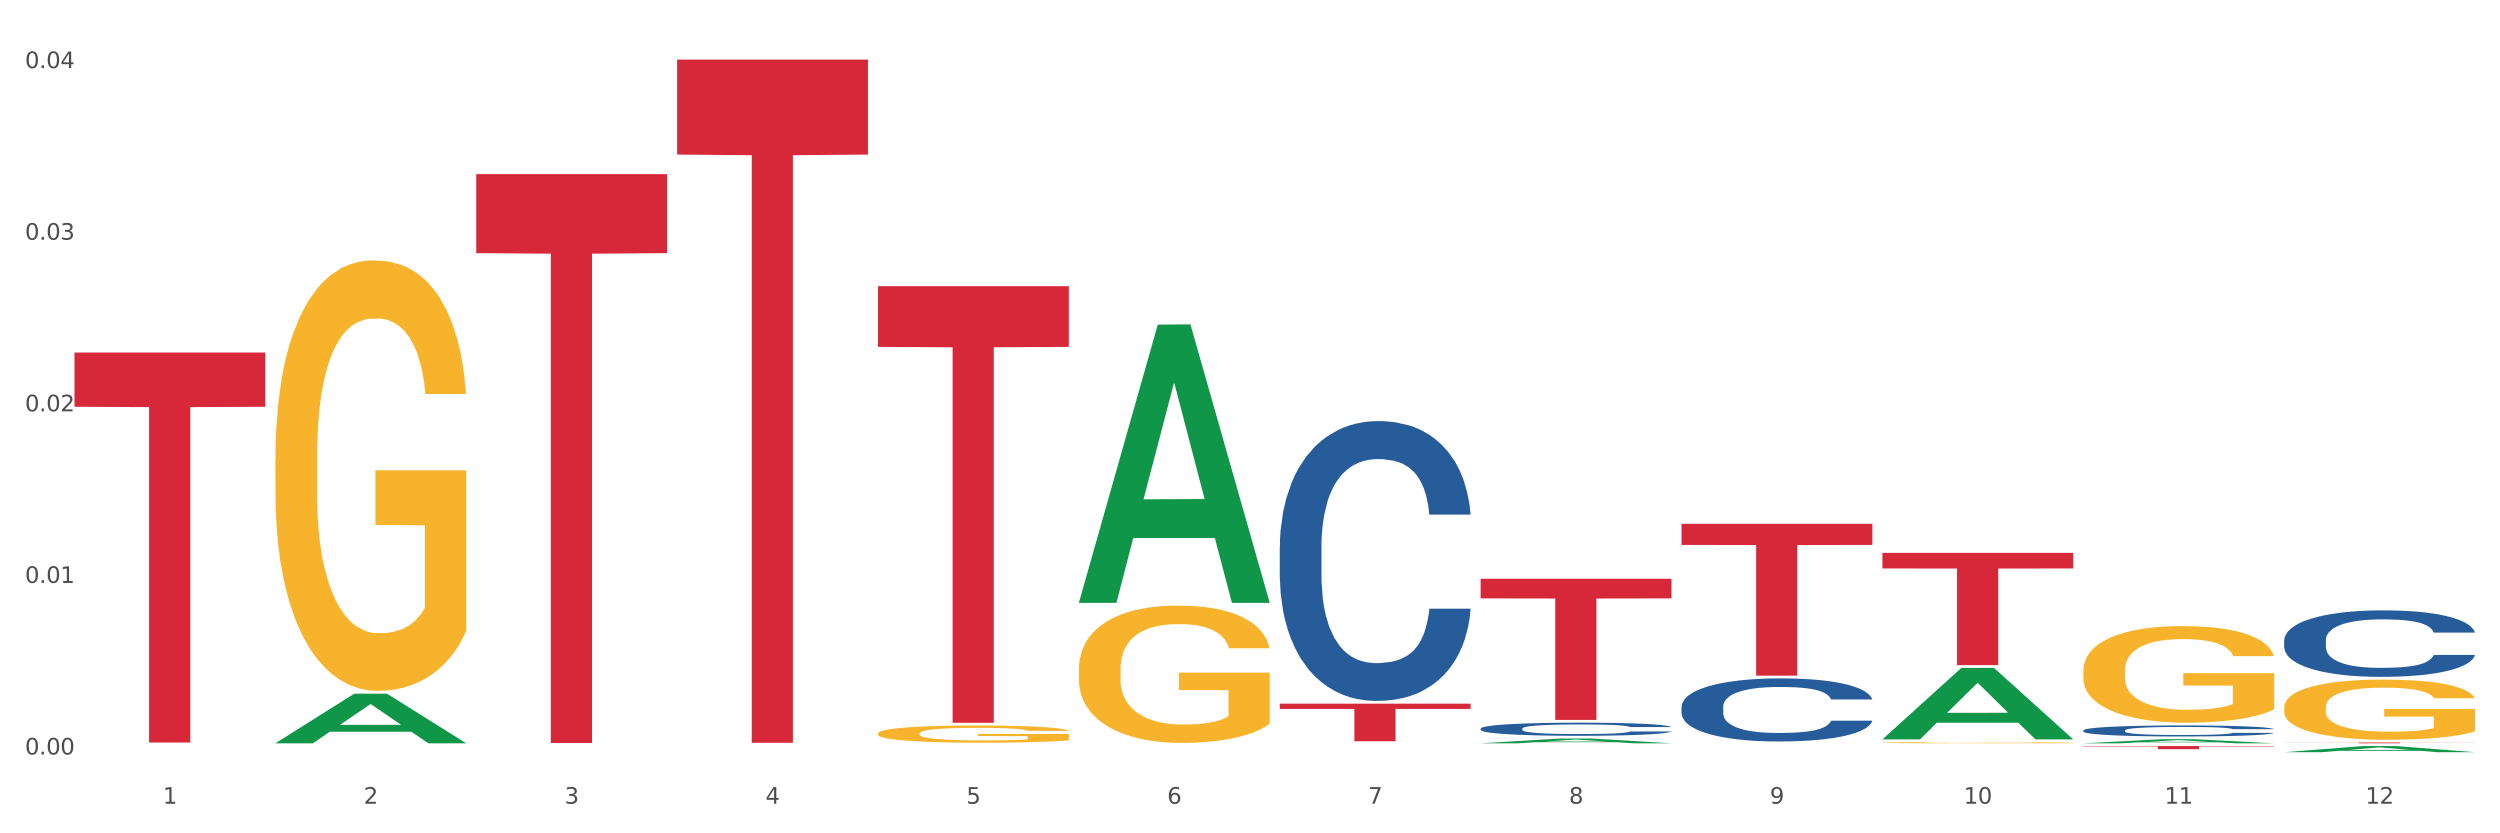
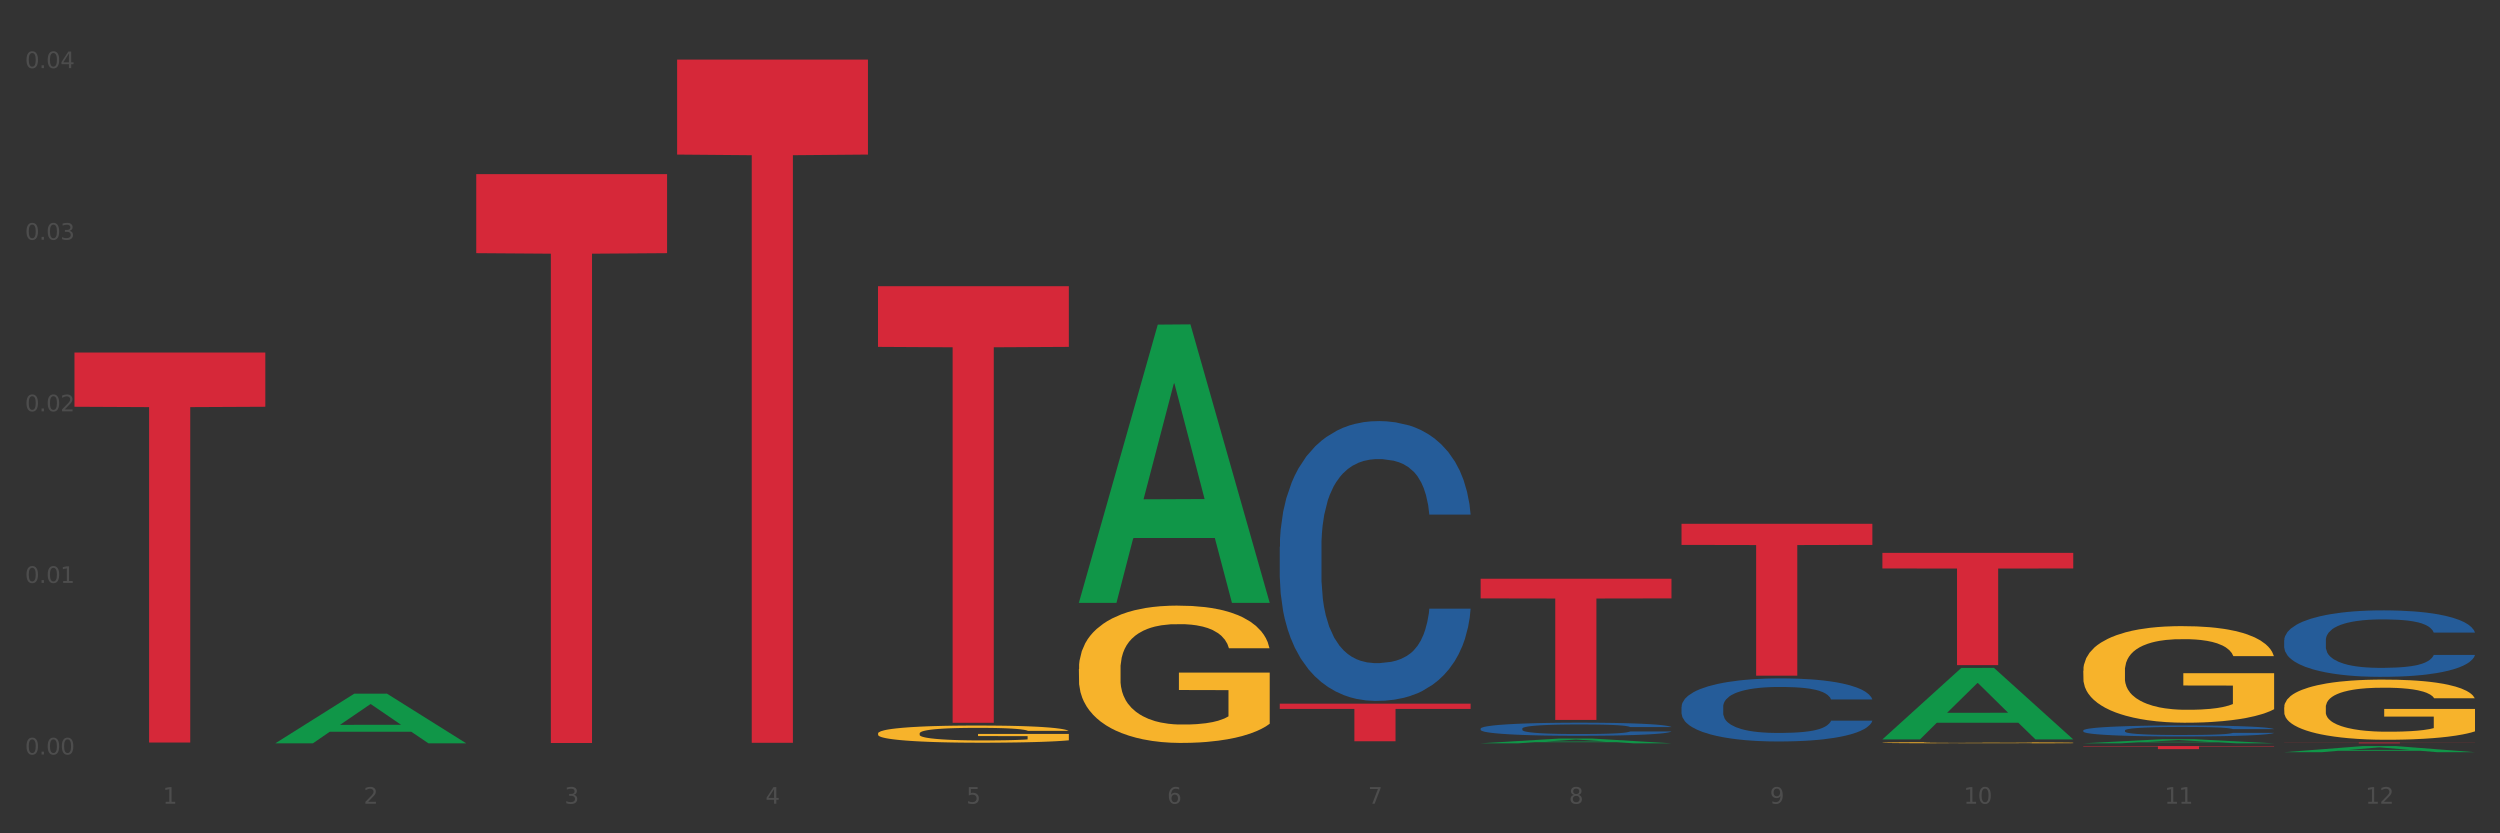
<svg xmlns="http://www.w3.org/2000/svg" xmlns:xlink="http://www.w3.org/1999/xlink" width="1080pt" height="360pt" viewBox="0 0 1080 360" version="1.1">
  <rect x="0" y="0" width="1080" height="360" fill="#333333" stroke="none" />
  <defs>
    <style type="text/css">*{stroke-linejoin: round; stroke-linecap: butt}</style>
  </defs>
  <g id="figure_1">
    <g id="patch_1">
-       <path d="M 0 360  L 1080 360  L 1080 0  L 0 0  z " style="fill: #ffffff; stroke: #ffffff; stroke-linejoin: miter" />
-     </g>
+       </g>
    <g id="axes_1">
      <g id="matplotlib.axis_1">
        <g id="xtick_1">
          <g id="text_1">
            <g style="fill: #4d4d4d" transform="translate(70.342 347.204) scale(0.096 -0.096)">
              <defs>
                <path id="DejaVuSans-31" d="M 794 531  L 1825 531  L 1825 4091  L 703 3866  L 703 4441  L 1819 4666  L 2450 4666  L 2450 531  L 3481 531  L 3481 0  L 794 0  L 794 531  z " transform="scale(0.016)" />
              </defs>
              <use xlink:href="#DejaVuSans-31" />
            </g>
          </g>
        </g>
        <g id="xtick_2">
          <g id="text_2">
            <g style="fill: #4d4d4d" transform="translate(157.122 347.204) scale(0.096 -0.096)">
              <defs>
                <path id="DejaVuSans-32" d="M 1228 531  L 3431 531  L 3431 0  L 469 0  L 469 531  Q 828 903 1448 1529  Q 2069 2156 2228 2338  Q 2531 2678 2651 2914  Q 2772 3150 2772 3378  Q 2772 3750 2511 3984  Q 2250 4219 1831 4219  Q 1534 4219 1204 4116  Q 875 4013 500 3803  L 500 4441  Q 881 4594 1212 4672  Q 1544 4750 1819 4750  Q 2544 4750 2975 4387  Q 3406 4025 3406 3419  Q 3406 3131 3298 2873  Q 3191 2616 2906 2266  Q 2828 2175 2409 1742  Q 1991 1309 1228 531  z " transform="scale(0.016)" />
              </defs>
              <use xlink:href="#DejaVuSans-32" />
            </g>
          </g>
        </g>
        <g id="xtick_3">
          <g id="text_3">
            <g style="fill: #4d4d4d" transform="translate(243.902 347.204) scale(0.096 -0.096)">
              <defs>
                <path id="DejaVuSans-33" d="M 2597 2516  Q 3050 2419 3304 2112  Q 3559 1806 3559 1356  Q 3559 666 3084 287  Q 2609 -91 1734 -91  Q 1441 -91 1130 -33  Q 819 25 488 141  L 488 750  Q 750 597 1062 519  Q 1375 441 1716 441  Q 2309 441 2620 675  Q 2931 909 2931 1356  Q 2931 1769 2642 2001  Q 2353 2234 1838 2234  L 1294 2234  L 1294 2753  L 1863 2753  Q 2328 2753 2575 2939  Q 2822 3125 2822 3475  Q 2822 3834 2567 4026  Q 2313 4219 1838 4219  Q 1578 4219 1281 4162  Q 984 4106 628 3988  L 628 4550  Q 988 4650 1302 4700  Q 1616 4750 1894 4750  Q 2613 4750 3031 4423  Q 3450 4097 3450 3541  Q 3450 3153 3228 2886  Q 3006 2619 2597 2516  z " transform="scale(0.016)" />
              </defs>
              <use xlink:href="#DejaVuSans-33" />
            </g>
          </g>
        </g>
        <g id="xtick_4">
          <g id="text_4">
            <g style="fill: #4d4d4d" transform="translate(330.683 347.204) scale(0.096 -0.096)">
              <defs>
                <path id="DejaVuSans-34" d="M 2419 4116  L 825 1625  L 2419 1625  L 2419 4116  z M 2253 4666  L 3047 4666  L 3047 1625  L 3713 1625  L 3713 1100  L 3047 1100  L 3047 0  L 2419 0  L 2419 1100  L 313 1100  L 313 1709  L 2253 4666  z " transform="scale(0.016)" />
              </defs>
              <use xlink:href="#DejaVuSans-34" />
            </g>
          </g>
        </g>
        <g id="xtick_5">
          <g id="text_5">
            <g style="fill: #4d4d4d" transform="translate(417.463 347.204) scale(0.096 -0.096)">
              <defs>
                <path id="DejaVuSans-35" d="M 691 4666  L 3169 4666  L 3169 4134  L 1269 4134  L 1269 2991  Q 1406 3038 1543 3061  Q 1681 3084 1819 3084  Q 2600 3084 3056 2656  Q 3513 2228 3513 1497  Q 3513 744 3044 326  Q 2575 -91 1722 -91  Q 1428 -91 1123 -41  Q 819 9 494 109  L 494 744  Q 775 591 1075 516  Q 1375 441 1709 441  Q 2250 441 2565 725  Q 2881 1009 2881 1497  Q 2881 1984 2565 2268  Q 2250 2553 1709 2553  Q 1456 2553 1204 2497  Q 953 2441 691 2322  L 691 4666  z " transform="scale(0.016)" />
              </defs>
              <use xlink:href="#DejaVuSans-35" />
            </g>
          </g>
        </g>
        <g id="xtick_6">
          <g id="text_6">
            <g style="fill: #4d4d4d" transform="translate(504.243 347.204) scale(0.096 -0.096)">
              <defs>
                <path id="DejaVuSans-36" d="M 2113 2584  Q 1688 2584 1439 2293  Q 1191 2003 1191 1497  Q 1191 994 1439 701  Q 1688 409 2113 409  Q 2538 409 2786 701  Q 3034 994 3034 1497  Q 3034 2003 2786 2293  Q 2538 2584 2113 2584  z M 3366 4563  L 3366 3988  Q 3128 4100 2886 4159  Q 2644 4219 2406 4219  Q 1781 4219 1451 3797  Q 1122 3375 1075 2522  Q 1259 2794 1537 2939  Q 1816 3084 2150 3084  Q 2853 3084 3261 2657  Q 3669 2231 3669 1497  Q 3669 778 3244 343  Q 2819 -91 2113 -91  Q 1303 -91 875 529  Q 447 1150 447 2328  Q 447 3434 972 4092  Q 1497 4750 2381 4750  Q 2619 4750 2861 4703  Q 3103 4656 3366 4563  z " transform="scale(0.016)" />
              </defs>
              <use xlink:href="#DejaVuSans-36" />
            </g>
          </g>
        </g>
        <g id="xtick_7">
          <g id="text_7">
            <g style="fill: #4d4d4d" transform="translate(591.024 347.204) scale(0.096 -0.096)">
              <defs>
                <path id="DejaVuSans-37" d="M 525 4666  L 3525 4666  L 3525 4397  L 1831 0  L 1172 0  L 2766 4134  L 525 4134  L 525 4666  z " transform="scale(0.016)" />
              </defs>
              <use xlink:href="#DejaVuSans-37" />
            </g>
          </g>
        </g>
        <g id="xtick_8">
          <g id="text_8">
            <g style="fill: #4d4d4d" transform="translate(677.804 347.204) scale(0.096 -0.096)">
              <defs>
                <path id="DejaVuSans-38" d="M 2034 2216  Q 1584 2216 1326 1975  Q 1069 1734 1069 1313  Q 1069 891 1326 650  Q 1584 409 2034 409  Q 2484 409 2743 651  Q 3003 894 3003 1313  Q 3003 1734 2745 1975  Q 2488 2216 2034 2216  z M 1403 2484  Q 997 2584 770 2862  Q 544 3141 544 3541  Q 544 4100 942 4425  Q 1341 4750 2034 4750  Q 2731 4750 3128 4425  Q 3525 4100 3525 3541  Q 3525 3141 3298 2862  Q 3072 2584 2669 2484  Q 3125 2378 3379 2068  Q 3634 1759 3634 1313  Q 3634 634 3220 271  Q 2806 -91 2034 -91  Q 1263 -91 848 271  Q 434 634 434 1313  Q 434 1759 690 2068  Q 947 2378 1403 2484  z M 1172 3481  Q 1172 3119 1398 2916  Q 1625 2713 2034 2713  Q 2441 2713 2670 2916  Q 2900 3119 2900 3481  Q 2900 3844 2670 4047  Q 2441 4250 2034 4250  Q 1625 4250 1398 4047  Q 1172 3844 1172 3481  z " transform="scale(0.016)" />
              </defs>
              <use xlink:href="#DejaVuSans-38" />
            </g>
          </g>
        </g>
        <g id="xtick_9">
          <g id="text_9">
            <g style="fill: #4d4d4d" transform="translate(764.584 347.204) scale(0.096 -0.096)">
              <defs>
                <path id="DejaVuSans-39" d="M 703 97  L 703 672  Q 941 559 1184 500  Q 1428 441 1663 441  Q 2288 441 2617 861  Q 2947 1281 2994 2138  Q 2813 1869 2534 1725  Q 2256 1581 1919 1581  Q 1219 1581 811 2004  Q 403 2428 403 3163  Q 403 3881 828 4315  Q 1253 4750 1959 4750  Q 2769 4750 3195 4129  Q 3622 3509 3622 2328  Q 3622 1225 3098 567  Q 2575 -91 1691 -91  Q 1453 -91 1209 -44  Q 966 3 703 97  z M 1959 2075  Q 2384 2075 2632 2365  Q 2881 2656 2881 3163  Q 2881 3666 2632 3958  Q 2384 4250 1959 4250  Q 1534 4250 1286 3958  Q 1038 3666 1038 3163  Q 1038 2656 1286 2365  Q 1534 2075 1959 2075  z " transform="scale(0.016)" />
              </defs>
              <use xlink:href="#DejaVuSans-39" />
            </g>
          </g>
        </g>
        <g id="xtick_10">
          <g id="text_10">
            <g style="fill: #4d4d4d" transform="translate(848.311 347.204) scale(0.096 -0.096)">
              <defs>
                <path id="DejaVuSans-30" d="M 2034 4250  Q 1547 4250 1301 3770  Q 1056 3291 1056 2328  Q 1056 1369 1301 889  Q 1547 409 2034 409  Q 2525 409 2770 889  Q 3016 1369 3016 2328  Q 3016 3291 2770 3770  Q 2525 4250 2034 4250  z M 2034 4750  Q 2819 4750 3233 4129  Q 3647 3509 3647 2328  Q 3647 1150 3233 529  Q 2819 -91 2034 -91  Q 1250 -91 836 529  Q 422 1150 422 2328  Q 422 3509 836 4129  Q 1250 4750 2034 4750  z " transform="scale(0.016)" />
              </defs>
              <use xlink:href="#DejaVuSans-31" />
              <use xlink:href="#DejaVuSans-30" transform="translate(63.623 0)" />
            </g>
          </g>
        </g>
        <g id="xtick_11">
          <g id="text_11">
            <g style="fill: #4d4d4d" transform="translate(935.091 347.204) scale(0.096 -0.096)">
              <use xlink:href="#DejaVuSans-31" />
              <use xlink:href="#DejaVuSans-31" transform="translate(63.623 0)" />
            </g>
          </g>
        </g>
        <g id="xtick_12">
          <g id="text_12">
            <g style="fill: #4d4d4d" transform="translate(1021.871 347.204) scale(0.096 -0.096)">
              <use xlink:href="#DejaVuSans-31" />
              <use xlink:href="#DejaVuSans-32" transform="translate(63.623 0)" />
            </g>
          </g>
        </g>
        <g id="xtick_13" />
        <g id="xtick_14" />
        <g id="xtick_15" />
        <g id="xtick_16" />
        <g id="xtick_17" />
        <g id="xtick_18" />
        <g id="xtick_19" />
        <g id="xtick_20" />
        <g id="xtick_21" />
        <g id="xtick_22" />
        <g id="xtick_23" />
      </g>
      <g id="matplotlib.axis_2">
        <g id="ytick_1">
          <g id="text_13">
            <g style="fill: #4d4d4d" transform="translate(10.8 325.946) scale(0.096 -0.096)">
              <defs>
                <path id="DejaVuSans-2e" d="M 684 794  L 1344 794  L 1344 0  L 684 0  L 684 794  z " transform="scale(0.016)" />
              </defs>
              <use xlink:href="#DejaVuSans-30" />
              <use xlink:href="#DejaVuSans-2e" transform="translate(63.623 0)" />
              <use xlink:href="#DejaVuSans-30" transform="translate(95.41 0)" />
              <use xlink:href="#DejaVuSans-30" transform="translate(159.033 0)" />
            </g>
          </g>
        </g>
        <g id="ytick_2">
          <g id="text_14">
            <g style="fill: #4d4d4d" transform="translate(10.8 251.818) scale(0.096 -0.096)">
              <use xlink:href="#DejaVuSans-30" />
              <use xlink:href="#DejaVuSans-2e" transform="translate(63.623 0)" />
              <use xlink:href="#DejaVuSans-30" transform="translate(95.41 0)" />
              <use xlink:href="#DejaVuSans-31" transform="translate(159.033 0)" />
            </g>
          </g>
        </g>
        <g id="ytick_3">
          <g id="text_15">
            <g style="fill: #4d4d4d" transform="translate(10.8 177.69) scale(0.096 -0.096)">
              <use xlink:href="#DejaVuSans-30" />
              <use xlink:href="#DejaVuSans-2e" transform="translate(63.623 0)" />
              <use xlink:href="#DejaVuSans-30" transform="translate(95.41 0)" />
              <use xlink:href="#DejaVuSans-32" transform="translate(159.033 0)" />
            </g>
          </g>
        </g>
        <g id="ytick_4">
          <g id="text_16">
            <g style="fill: #4d4d4d" transform="translate(10.8 103.562) scale(0.096 -0.096)">
              <use xlink:href="#DejaVuSans-30" />
              <use xlink:href="#DejaVuSans-2e" transform="translate(63.623 0)" />
              <use xlink:href="#DejaVuSans-30" transform="translate(95.41 0)" />
              <use xlink:href="#DejaVuSans-33" transform="translate(159.033 0)" />
            </g>
          </g>
        </g>
        <g id="ytick_5">
          <g id="text_17">
            <g style="fill: #4d4d4d" transform="translate(10.8 29.434) scale(0.096 -0.096)">
              <use xlink:href="#DejaVuSans-30" />
              <use xlink:href="#DejaVuSans-2e" transform="translate(63.623 0)" />
              <use xlink:href="#DejaVuSans-30" transform="translate(95.41 0)" />
              <use xlink:href="#DejaVuSans-34" transform="translate(159.033 0)" />
            </g>
          </g>
        </g>
        <g id="ytick_6" />
        <g id="ytick_7" />
        <g id="ytick_8" />
        <g id="ytick_9" />
      </g>
      <g id="PolyCollection_1">
        <path d="M 118.955 321.072  L 119.04 321.052  L 153.037 299.67  L 167.145 299.65  L 201.397 321.113  L 185.078 321.113  L 177.684 316.115  L 142.583 316.115  L 142.328 316.195  L 135.189 321.113  L 118.955 321.113  L 118.955 321.072  L 147.002 313.132  L 173.265 313.112  L 160.261 304.225  L 160.091 304.185  L 159.921 304.245  L 146.917 313.112  L 147.002 313.132  L 118.955 321.072  z " clip-path="url(#p510c3b44f5)" style="fill: #109648" />
        <path d="M 899.978 322.299  L 982.42 322.299  L 982.42 322.484  L 949.99 322.485  L 949.99 323.628  L 932.213 323.628  L 932.213 322.485  L 899.978 322.484  L 899.978 322.3  L 899.978 322.299  z " clip-path="url(#p510c3b44f5)" style="fill: #d62839" />
        <path d="M 813.198 238.83  L 895.639 238.83  L 895.639 245.571  L 863.21 245.616  L 863.21 287.335  L 845.432 287.335  L 845.432 245.616  L 813.198 245.571  L 813.198 238.875  L 813.198 238.83  z " clip-path="url(#p510c3b44f5)" style="fill: #d62839" />
        <path d="M 726.418 226.283  L 808.859 226.283  L 808.859 235.398  L 776.429 235.46  L 776.429 291.877  L 758.652 291.877  L 758.652 235.46  L 726.418 235.398  L 726.418 226.344  L 726.418 226.283  z " clip-path="url(#p510c3b44f5)" style="fill: #d62839" />
        <path d="M 639.637 250.027  L 722.079 250.027  L 722.079 258.502  L 689.649 258.559  L 689.649 311.015  L 671.872 311.015  L 671.872 258.559  L 639.637 258.502  L 639.637 250.084  L 639.637 250.027  z " clip-path="url(#p510c3b44f5)" style="fill: #d62839" />
        <path d="M 552.857 303.989  L 635.298 303.989  L 635.298 306.246  L 602.869 306.261  L 602.869 320.226  L 585.091 320.226  L 585.091 306.261  L 552.857 306.246  L 552.857 304.004  L 552.857 303.989  z " clip-path="url(#p510c3b44f5)" style="fill: #d62839" />
        <path d="M 379.296 123.642  L 461.738 123.642  L 461.738 149.851  L 429.308 150.029  L 429.308 312.244  L 411.531 312.244  L 411.531 150.029  L 379.296 149.851  L 379.296 123.819  L 379.296 123.642  z " clip-path="url(#p510c3b44f5)" style="fill: #d62839" />
        <path d="M 292.516 25.759  L 374.957 25.759  L 374.957 66.774  L 342.528 67.051  L 342.528 320.898  L 324.75 320.898  L 324.75 67.051  L 292.516 66.774  L 292.516 26.037  L 292.516 25.759  z " clip-path="url(#p510c3b44f5)" style="fill: #d62839" />
        <path d="M 205.736 75.212  L 288.177 75.212  L 288.177 109.364  L 255.747 109.595  L 255.747 320.968  L 237.97 320.968  L 237.97 109.595  L 205.736 109.364  L 205.736 75.443  L 205.736 75.212  z " clip-path="url(#p510c3b44f5)" style="fill: #d62839" />
        <path d="M 986.759 320.764  L 1069.2 320.764  L 1069.2 320.813  L 1036.77 320.813  L 1036.77 321.113  L 1018.993 321.113  L 1018.993 320.813  L 986.759 320.813  L 986.759 320.765  L 986.759 320.764  z " clip-path="url(#p510c3b44f5)" style="fill: #d62839" />
        <path d="M 32.175 152.306  L 114.616 152.306  L 114.616 175.72  L 82.187 175.878  L 82.187 320.789  L 64.409 320.789  L 64.409 175.878  L 32.175 175.72  L 32.175 152.465  L 32.175 152.306  z " clip-path="url(#p510c3b44f5)" style="fill: #d62839" />
        <path d="M 639.637 314.744  L 639.735 314.739  L 639.735 314.594  L 640.027 314.398  L 641.099 314.036  L 642.463 313.762  L 644.802 313.442  L 646.069 313.307  L 647.726 313.157  L 651.136 312.914  L 655.034 312.708  L 657.763 312.594  L 659.809 312.522  L 664.389 312.392  L 667.02 312.336  L 669.749 312.289  L 672.088 312.258  L 675.986 312.222  L 679.104 312.206  L 682.71 312.201  L 685.73 312.206  L 689.726 312.227  L 695.573 312.289  L 697.814 312.325  L 700.835 312.387  L 703.953 312.47  L 706.487 312.553  L 709.41 312.672  L 712.431 312.827  L 715.355 313.023  L 717.401 313.204  L 719.058 313.395  L 720.519 313.628  L 721.591 313.881  L 722.079 314.093  L 704.246 314.093  L 703.758 313.902  L 702.784 313.695  L 701.809 313.555  L 700.737 313.442  L 699.081 313.312  L 697.619 313.23  L 695.183 313.132  L 692.942 313.07  L 691.09 313.033  L 688.849 313.002  L 684.074 312.971  L 680.663 312.971  L 678.519 312.982  L 675.888 313.008  L 673.647 313.044  L 671.016 313.106  L 668.969 313.173  L 666.923 313.261  L 665.754 313.323  L 663.999 313.437  L 662.83 313.53  L 661.271 313.69  L 660.394 313.804  L 658.835 314.098  L 658.153 314.315  L 657.86 314.465  L 657.665 314.63  L 657.665 315.437  L 658.25 315.799  L 658.737 315.954  L 659.517 316.129  L 660.979 316.357  L 663.122 316.579  L 665.364 316.739  L 667.215 316.837  L 668.969 316.91  L 670.723 316.967  L 672.867 317.018  L 674.621 317.049  L 677.252 317.08  L 680.371 317.096  L 682.807 317.096  L 687.777 317.07  L 690.018 317.044  L 692.162 317.008  L 694.501 316.951  L 696.352 316.889  L 697.424 316.843  L 699.178 316.744  L 700.543 316.641  L 701.712 316.522  L 702.492 316.419  L 703.369 316.264  L 704.051 316.088  L 704.246 315.995  L 722.079 315.995  L 721.689 316.181  L 721.007 316.362  L 719.642 316.605  L 718.571 316.744  L 716.914 316.915  L 715.16 317.06  L 712.724 317.22  L 710.482 317.339  L 708.144 317.442  L 705.61 317.535  L 701.03 317.664  L 699.373 317.701  L 695.865 317.763  L 693.136 317.799  L 689.141 317.835  L 685.048 317.856  L 680.761 317.861  L 676.96 317.851  L 672.77 317.82  L 670.139 317.789  L 667.215 317.742  L 663.805 317.67  L 660.589 317.582  L 657.568 317.478  L 654.742 317.36  L 652.111 317.225  L 648.7 317.003  L 646.166 316.786  L 644.315 316.584  L 643.048 316.414  L 641.781 316.197  L 641.099 316.047  L 640.027 315.685  L 639.637 315.349  L 639.637 314.744  z " clip-path="url(#p510c3b44f5)" style="fill: #255c99" />
        <path d="M 726.418 305.309  L 726.515 305.284  L 726.515 304.587  L 726.807 303.641  L 727.879 301.899  L 729.244 300.579  L 731.582 299.036  L 732.849 298.389  L 734.506 297.667  L 737.917 296.498  L 741.815 295.502  L 744.543 294.954  L 746.589 294.606  L 751.17 293.984  L 753.801 293.71  L 756.529 293.486  L 758.868 293.337  L 762.766 293.162  L 765.884 293.088  L 769.49 293.063  L 772.511 293.088  L 776.506 293.187  L 782.353 293.486  L 784.594 293.66  L 787.615 293.959  L 790.734 294.357  L 793.267 294.755  L 796.191 295.328  L 799.212 296.074  L 802.135 297.02  L 804.181 297.891  L 805.838 298.812  L 807.3 299.932  L 808.372 301.152  L 808.859 302.172  L 791.026 302.172  L 790.539 301.252  L 789.564 300.256  L 788.59 299.584  L 787.518 299.036  L 785.861 298.414  L 784.399 298.016  L 781.963 297.543  L 779.722 297.244  L 777.87 297.07  L 775.629 296.921  L 770.854 296.771  L 767.443 296.771  L 765.3 296.821  L 762.668 296.946  L 760.427 297.12  L 757.796 297.418  L 755.75 297.742  L 753.703 298.165  L 752.534 298.464  L 750.78 299.011  L 749.61 299.459  L 748.051 300.231  L 747.174 300.779  L 745.615 302.197  L 744.933 303.243  L 744.641 303.965  L 744.446 304.761  L 744.446 308.644  L 745.03 310.386  L 745.518 311.133  L 746.297 311.979  L 747.759 313.074  L 749.903 314.144  L 752.144 314.916  L 753.996 315.389  L 755.75 315.737  L 757.504 316.011  L 759.648 316.26  L 761.402 316.409  L 764.033 316.559  L 767.151 316.633  L 769.587 316.633  L 774.557 316.509  L 776.798 316.385  L 778.942 316.21  L 781.281 315.937  L 783.133 315.638  L 784.205 315.414  L 785.959 314.941  L 787.323 314.443  L 788.492 313.871  L 789.272 313.373  L 790.149 312.626  L 790.831 311.78  L 791.026 311.332  L 808.859 311.332  L 808.469 312.228  L 807.787 313.099  L 806.423 314.269  L 805.351 314.941  L 803.694 315.762  L 801.94 316.459  L 799.504 317.231  L 797.263 317.803  L 794.924 318.301  L 792.39 318.749  L 787.81 319.371  L 786.154 319.546  L 782.645 319.844  L 779.917 320.018  L 775.921 320.193  L 771.829 320.292  L 767.541 320.317  L 763.74 320.267  L 759.55 320.118  L 756.919 319.969  L 753.996 319.745  L 750.585 319.396  L 747.369 318.973  L 744.348 318.475  L 741.522 317.903  L 738.891 317.256  L 735.48 316.185  L 732.947 315.14  L 731.095 314.169  L 729.828 313.348  L 728.562 312.303  L 727.879 311.581  L 726.807 309.839  L 726.418 308.221  L 726.418 305.309  z " clip-path="url(#p510c3b44f5)" style="fill: #255c99" />
        <path d="M 899.978 315.537  L 900.076 315.532  L 900.076 315.411  L 900.368 315.245  L 901.44 314.941  L 902.804 314.711  L 905.143 314.441  L 906.41 314.328  L 908.067 314.202  L 911.477 313.998  L 915.375 313.824  L 918.104 313.729  L 920.15 313.668  L 924.73 313.559  L 927.361 313.511  L 930.09 313.472  L 932.429 313.446  L 936.327 313.416  L 939.445 313.403  L 943.051 313.398  L 946.071 313.403  L 950.067 313.42  L 955.914 313.472  L 958.155 313.503  L 961.176 313.555  L 964.294 313.624  L 966.828 313.694  L 969.751 313.794  L 972.772 313.924  L 975.696 314.089  L 977.742 314.242  L 979.399 314.402  L 980.86 314.598  L 981.932 314.811  L 982.42 314.989  L 964.587 314.989  L 964.099 314.828  L 963.125 314.654  L 962.15 314.537  L 961.078 314.441  L 959.422 314.333  L 957.96 314.263  L 955.524 314.181  L 953.283 314.129  L 951.431 314.098  L 949.19 314.072  L 944.415 314.046  L 941.004 314.046  L 938.86 314.055  L 936.229 314.076  L 933.988 314.107  L 931.357 314.159  L 929.31 314.215  L 927.264 314.289  L 926.095 314.341  L 924.34 314.437  L 923.171 314.515  L 921.612 314.65  L 920.735 314.746  L 919.176 314.993  L 918.494 315.176  L 918.201 315.302  L 918.006 315.441  L 918.006 316.119  L 918.591 316.423  L 919.078 316.554  L 919.858 316.701  L 921.32 316.893  L 923.463 317.079  L 925.705 317.214  L 927.556 317.297  L 929.31 317.358  L 931.064 317.405  L 933.208 317.449  L 934.962 317.475  L 937.593 317.501  L 940.712 317.514  L 943.148 317.514  L 948.118 317.492  L 950.359 317.471  L 952.503 317.44  L 954.842 317.392  L 956.693 317.34  L 957.765 317.301  L 959.519 317.218  L 960.884 317.132  L 962.053 317.032  L 962.833 316.945  L 963.71 316.814  L 964.392 316.667  L 964.587 316.588  L 982.42 316.588  L 982.03 316.745  L 981.348 316.897  L 979.983 317.101  L 978.912 317.218  L 977.255 317.362  L 975.501 317.484  L 973.065 317.618  L 970.823 317.718  L 968.485 317.805  L 965.951 317.883  L 961.371 317.992  L 959.714 318.022  L 956.206 318.075  L 953.477 318.105  L 949.482 318.135  L 945.389 318.153  L 941.102 318.157  L 937.301 318.149  L 933.111 318.122  L 930.48 318.096  L 927.556 318.057  L 924.146 317.996  L 920.93 317.923  L 917.909 317.836  L 915.083 317.736  L 912.452 317.623  L 909.041 317.436  L 906.507 317.253  L 904.656 317.084  L 903.389 316.94  L 902.122 316.758  L 901.44 316.632  L 900.368 316.328  L 899.978 316.045  L 899.978 315.537  z " clip-path="url(#p510c3b44f5)" style="fill: #255c99" />
        <path d="M 986.759 276.583  L 986.856 276.556  L 986.856 275.822  L 987.148 274.825  L 988.22 272.989  L 989.585 271.599  L 991.923 269.973  L 993.19 269.291  L 994.847 268.53  L 998.258 267.297  L 1002.156 266.248  L 1004.884 265.671  L 1006.93 265.304  L 1011.511 264.648  L 1014.142 264.359  L 1016.87 264.123  L 1019.209 263.966  L 1023.107 263.782  L 1026.225 263.704  L 1029.831 263.677  L 1032.852 263.704  L 1036.847 263.809  L 1042.694 264.123  L 1044.935 264.307  L 1047.956 264.622  L 1051.075 265.041  L 1053.608 265.461  L 1056.532 266.064  L 1059.553 266.851  L 1062.476 267.848  L 1064.522 268.766  L 1066.179 269.737  L 1067.641 270.917  L 1068.713 272.202  L 1069.2 273.278  L 1051.367 273.278  L 1050.88 272.307  L 1049.905 271.258  L 1048.931 270.55  L 1047.859 269.973  L 1046.202 269.317  L 1044.74 268.897  L 1042.304 268.399  L 1040.063 268.084  L 1038.211 267.901  L 1035.97 267.743  L 1031.195 267.586  L 1027.784 267.586  L 1025.641 267.638  L 1023.009 267.769  L 1020.768 267.953  L 1018.137 268.268  L 1016.091 268.609  L 1014.044 269.055  L 1012.875 269.369  L 1011.121 269.946  L 1009.951 270.419  L 1008.392 271.232  L 1007.515 271.809  L 1005.956 273.304  L 1005.274 274.406  L 1004.982 275.166  L 1004.787 276.006  L 1004.787 280.097  L 1005.371 281.933  L 1005.859 282.72  L 1006.638 283.612  L 1008.1 284.766  L 1010.244 285.894  L 1012.485 286.707  L 1014.337 287.206  L 1016.091 287.573  L 1017.845 287.861  L 1019.989 288.124  L 1021.743 288.281  L 1024.374 288.439  L 1027.492 288.517  L 1029.928 288.517  L 1034.898 288.386  L 1037.139 288.255  L 1039.283 288.071  L 1041.622 287.783  L 1043.474 287.468  L 1044.546 287.232  L 1046.3 286.734  L 1047.664 286.209  L 1048.833 285.606  L 1049.613 285.081  L 1050.49 284.294  L 1051.172 283.402  L 1051.367 282.93  L 1069.2 282.93  L 1068.81 283.875  L 1068.128 284.793  L 1066.764 286.025  L 1065.692 286.734  L 1064.035 287.599  L 1062.281 288.334  L 1059.845 289.147  L 1057.604 289.75  L 1055.265 290.275  L 1052.731 290.747  L 1048.151 291.402  L 1046.495 291.586  L 1042.986 291.901  L 1040.258 292.084  L 1036.262 292.268  L 1032.17 292.373  L 1027.882 292.399  L 1024.081 292.347  L 1019.891 292.189  L 1017.26 292.032  L 1014.337 291.796  L 1010.926 291.429  L 1007.71 290.983  L 1004.689 290.458  L 1001.863 289.855  L 999.232 289.173  L 995.821 288.045  L 993.288 286.943  L 991.436 285.92  L 990.169 285.055  L 988.903 283.953  L 988.22 283.193  L 987.148 281.356  L 986.759 279.651  L 986.759 276.583  z " clip-path="url(#p510c3b44f5)" style="fill: #255c99" />
        <path d="M 986.759 305.597  L 986.856 305.573  L 986.856 304.718  L 987.051 303.982  L 988.024 302.202  L 989.484 300.73  L 990.555 299.947  L 991.625 299.306  L 992.891 298.665  L 994.448 298.001  L 997.271 297.027  L 999.023 296.529  L 1001.164 296.007  L 1005.057 295.247  L 1007.88 294.82  L 1010.8 294.464  L 1015.569 294.036  L 1018.684 293.846  L 1021.993 293.704  L 1025.984 293.609  L 1029.001 293.585  L 1035.62 293.657  L 1041.265 293.87  L 1043.991 294.036  L 1047.495 294.321  L 1049.344 294.511  L 1052.361 294.891  L 1055.476 295.389  L 1057.617 295.817  L 1060.829 296.624  L 1063.263 297.431  L 1065.501 298.428  L 1066.669 299.116  L 1067.545 299.757  L 1068.324 300.493  L 1069.103 301.656  L 1051.583 301.656  L 1050.901 300.825  L 1049.831 300.042  L 1048.273 299.282  L 1046.911 298.808  L 1044.575 298.214  L 1042.433 297.834  L 1040.195 297.55  L 1037.469 297.312  L 1035.328 297.193  L 1032.311 297.099  L 1026.373 297.122  L 1022.383 297.312  L 1019.657 297.55  L 1017.905 297.763  L 1016.348 298.001  L 1014.596 298.333  L 1012.552 298.831  L 1011.092 299.282  L 1009.632 299.852  L 1008.464 300.422  L 1007.393 301.086  L 1006.517 301.799  L 1005.836 302.534  L 1005.252 303.436  L 1004.765 304.932  L 1004.765 308.184  L 1004.96 308.92  L 1005.447 309.893  L 1006.031 310.629  L 1007.004 311.507  L 1007.88 312.101  L 1009.535 312.955  L 1011.384 313.667  L 1012.844 314.118  L 1014.304 314.498  L 1016.835 315.02  L 1019.657 315.448  L 1022.091 315.709  L 1025.4 315.946  L 1027.639 316.041  L 1029.585 316.089  L 1034.355 316.089  L 1037.761 316.017  L 1041.557 315.851  L 1044.477 315.638  L 1046.911 315.376  L 1049.636 314.949  L 1051.388 314.546  L 1051.388 309.585  L 1029.975 309.561  L 1029.975 306.261  L 1069.2 306.261  L 1069.2 315.946  L 1067.545 316.445  L 1065.696 316.896  L 1063.749 317.299  L 1060.829 317.798  L 1057.325 318.272  L 1054.211 318.605  L 1050.901 318.89  L 1047.008 319.151  L 1041.947 319.388  L 1038.832 319.483  L 1034.939 319.554  L 1030.364 319.578  L 1026.373 319.531  L 1022.48 319.412  L 1018.392 319.198  L 1014.401 318.89  L 1011.384 318.581  L 1008.367 318.201  L 1005.155 317.703  L 1002.624 317.228  L 1000.677 316.801  L 998.536 316.255  L 996.2 315.543  L 994.448 314.902  L 992.891 314.237  L 991.236 313.383  L 990.068 312.647  L 988.9 311.721  L 988.219 311.033  L 987.44 309.964  L 986.856 308.469  L 986.759 305.597  z " clip-path="url(#p510c3b44f5)" style="fill: #f7b32b" />
-         <path d="M 899.978 289.768  L 900.076 289.73  L 900.076 288.358  L 900.27 287.177  L 901.244 284.319  L 902.704 281.956  L 903.774 280.699  L 904.845 279.67  L 906.11 278.641  L 907.668 277.574  L 910.49 276.012  L 912.242 275.211  L 914.384 274.373  L 918.277 273.154  L 921.1 272.468  L 924.02 271.896  L 928.789 271.21  L 931.904 270.905  L 935.213 270.677  L 939.204 270.524  L 942.221 270.486  L 948.84 270.601  L 954.485 270.944  L 957.21 271.21  L 960.714 271.668  L 962.564 271.972  L 965.581 272.582  L 968.696 273.382  L 970.837 274.068  L 974.049 275.364  L 976.482 276.659  L 978.721 278.26  L 979.889 279.365  L 980.765 280.394  L 981.544 281.575  L 982.322 283.442  L 964.802 283.442  L 964.121 282.109  L 963.05 280.851  L 961.493 279.632  L 960.13 278.87  L 957.794 277.917  L 955.653 277.307  L 953.414 276.85  L 950.689 276.469  L 948.548 276.278  L 945.53 276.126  L 939.593 276.164  L 935.602 276.469  L 932.877 276.85  L 931.125 277.193  L 929.568 277.574  L 927.816 278.107  L 925.772 278.908  L 924.312 279.632  L 922.852 280.546  L 921.684 281.461  L 920.613 282.528  L 919.737 283.671  L 919.056 284.852  L 918.472 286.3  L 917.985 288.701  L 917.985 293.921  L 918.18 295.103  L 918.666 296.665  L 919.25 297.846  L 920.224 299.256  L 921.1 300.209  L 922.754 301.581  L 924.604 302.724  L 926.064 303.448  L 927.524 304.058  L 930.054 304.896  L 932.877 305.582  L 935.31 306.001  L 938.62 306.382  L 940.858 306.534  L 942.805 306.611  L 947.574 306.611  L 950.981 306.496  L 954.777 306.23  L 957.697 305.887  L 960.13 305.467  L 962.856 304.782  L 964.608 304.134  L 964.608 296.17  L 943.194 296.132  L 943.194 290.835  L 982.42 290.835  L 982.42 306.382  L 980.765 307.182  L 978.916 307.906  L 976.969 308.554  L 974.049 309.354  L 970.545 310.116  L 967.43 310.65  L 964.121 311.107  L 960.228 311.526  L 955.166 311.907  L 952.052 312.06  L 948.158 312.174  L 943.584 312.212  L 939.593 312.136  L 935.7 311.945  L 931.612 311.603  L 927.621 311.107  L 924.604 310.612  L 921.586 310.002  L 918.374 309.202  L 915.844 308.44  L 913.897 307.754  L 911.756 306.877  L 909.42 305.734  L 907.668 304.705  L 906.11 303.638  L 904.456 302.267  L 903.288 301.085  L 902.12 299.599  L 901.438 298.494  L 900.66 296.779  L 900.076 294.379  L 899.978 289.768  z " clip-path="url(#p510c3b44f5)" style="fill: #f7b32b" />
+         <path d="M 899.978 289.768  L 900.076 289.73  L 900.076 288.358  L 900.27 287.177  L 901.244 284.319  L 902.704 281.956  L 904.845 279.67  L 906.11 278.641  L 907.668 277.574  L 910.49 276.012  L 912.242 275.211  L 914.384 274.373  L 918.277 273.154  L 921.1 272.468  L 924.02 271.896  L 928.789 271.21  L 931.904 270.905  L 935.213 270.677  L 939.204 270.524  L 942.221 270.486  L 948.84 270.601  L 954.485 270.944  L 957.21 271.21  L 960.714 271.668  L 962.564 271.972  L 965.581 272.582  L 968.696 273.382  L 970.837 274.068  L 974.049 275.364  L 976.482 276.659  L 978.721 278.26  L 979.889 279.365  L 980.765 280.394  L 981.544 281.575  L 982.322 283.442  L 964.802 283.442  L 964.121 282.109  L 963.05 280.851  L 961.493 279.632  L 960.13 278.87  L 957.794 277.917  L 955.653 277.307  L 953.414 276.85  L 950.689 276.469  L 948.548 276.278  L 945.53 276.126  L 939.593 276.164  L 935.602 276.469  L 932.877 276.85  L 931.125 277.193  L 929.568 277.574  L 927.816 278.107  L 925.772 278.908  L 924.312 279.632  L 922.852 280.546  L 921.684 281.461  L 920.613 282.528  L 919.737 283.671  L 919.056 284.852  L 918.472 286.3  L 917.985 288.701  L 917.985 293.921  L 918.18 295.103  L 918.666 296.665  L 919.25 297.846  L 920.224 299.256  L 921.1 300.209  L 922.754 301.581  L 924.604 302.724  L 926.064 303.448  L 927.524 304.058  L 930.054 304.896  L 932.877 305.582  L 935.31 306.001  L 938.62 306.382  L 940.858 306.534  L 942.805 306.611  L 947.574 306.611  L 950.981 306.496  L 954.777 306.23  L 957.697 305.887  L 960.13 305.467  L 962.856 304.782  L 964.608 304.134  L 964.608 296.17  L 943.194 296.132  L 943.194 290.835  L 982.42 290.835  L 982.42 306.382  L 980.765 307.182  L 978.916 307.906  L 976.969 308.554  L 974.049 309.354  L 970.545 310.116  L 967.43 310.65  L 964.121 311.107  L 960.228 311.526  L 955.166 311.907  L 952.052 312.06  L 948.158 312.174  L 943.584 312.212  L 939.593 312.136  L 935.7 311.945  L 931.612 311.603  L 927.621 311.107  L 924.604 310.612  L 921.586 310.002  L 918.374 309.202  L 915.844 308.44  L 913.897 307.754  L 911.756 306.877  L 909.42 305.734  L 907.668 304.705  L 906.11 303.638  L 904.456 302.267  L 903.288 301.085  L 902.12 299.599  L 901.438 298.494  L 900.66 296.779  L 900.076 294.379  L 899.978 289.768  z " clip-path="url(#p510c3b44f5)" style="fill: #f7b32b" />
        <path d="M 813.198 320.844  L 813.295 320.844  L 813.295 320.827  L 813.49 320.813  L 814.463 320.779  L 815.923 320.751  L 816.994 320.736  L 818.065 320.724  L 819.33 320.711  L 820.887 320.698  L 823.71 320.68  L 825.462 320.67  L 827.603 320.66  L 831.497 320.646  L 834.319 320.637  L 837.239 320.631  L 842.009 320.622  L 845.123 320.619  L 848.433 320.616  L 852.423 320.614  L 855.441 320.614  L 862.059 320.615  L 867.705 320.619  L 870.43 320.622  L 873.934 320.628  L 875.783 320.631  L 878.801 320.639  L 881.915 320.648  L 884.057 320.657  L 887.269 320.672  L 889.702 320.688  L 891.941 320.707  L 893.109 320.72  L 893.985 320.732  L 894.763 320.746  L 895.542 320.769  L 878.022 320.769  L 877.341 320.753  L 876.27 320.738  L 874.713 320.723  L 873.35 320.714  L 871.014 320.703  L 868.873 320.695  L 866.634 320.69  L 863.909 320.685  L 861.767 320.683  L 858.75 320.681  L 852.813 320.682  L 848.822 320.685  L 846.097 320.69  L 844.345 320.694  L 842.787 320.698  L 841.035 320.705  L 838.991 320.714  L 837.531 320.723  L 836.071 320.734  L 834.903 320.745  L 833.833 320.758  L 832.957 320.771  L 832.275 320.785  L 831.691 320.803  L 831.205 320.832  L 831.205 320.894  L 831.399 320.908  L 831.886 320.927  L 832.47 320.941  L 833.443 320.958  L 834.319 320.969  L 835.974 320.986  L 837.823 320.999  L 839.283 321.008  L 840.743 321.015  L 843.274 321.025  L 846.097 321.033  L 848.53 321.038  L 851.839 321.043  L 854.078 321.045  L 856.025 321.046  L 860.794 321.046  L 864.201 321.044  L 867.997 321.041  L 870.917 321.037  L 873.35 321.032  L 876.075 321.024  L 877.827 321.016  L 877.827 320.921  L 856.414 320.92  L 856.414 320.857  L 895.639 320.857  L 895.639 321.043  L 893.985 321.053  L 892.135 321.061  L 890.189 321.069  L 887.269 321.079  L 883.765 321.088  L 880.65 321.094  L 877.341 321.099  L 873.447 321.104  L 868.386 321.109  L 865.271 321.111  L 861.378 321.112  L 856.803 321.113  L 852.813 321.112  L 848.919 321.11  L 844.831 321.105  L 840.841 321.099  L 837.823 321.094  L 834.806 321.086  L 831.594 321.077  L 829.063 321.068  L 827.117 321.059  L 824.975 321.049  L 822.639 321.035  L 820.887 321.023  L 819.33 321.01  L 817.675 320.994  L 816.507 320.98  L 815.339 320.962  L 814.658 320.949  L 813.879 320.928  L 813.295 320.899  L 813.198 320.844  z " clip-path="url(#p510c3b44f5)" style="fill: #f7b32b" />
        <path d="M 466.077 289.036  L 466.174 288.982  L 466.174 287.032  L 466.369 285.352  L 467.342 281.289  L 468.802 277.93  L 469.873 276.142  L 470.943 274.679  L 472.209 273.217  L 473.766 271.7  L 476.589 269.478  L 478.341 268.341  L 480.482 267.149  L 484.375 265.415  L 487.198 264.44  L 490.118 263.627  L 494.887 262.652  L 498.002 262.219  L 501.311 261.894  L 505.302 261.677  L 508.319 261.623  L 514.938 261.785  L 520.583 262.273  L 523.309 262.652  L 526.813 263.302  L 528.662 263.736  L 531.679 264.602  L 534.794 265.74  L 536.935 266.715  L 540.147 268.557  L 542.581 270.399  L 544.819 272.675  L 545.987 274.246  L 546.863 275.709  L 547.642 277.388  L 548.421 280.043  L 530.901 280.043  L 530.219 278.147  L 529.149 276.359  L 527.591 274.625  L 526.229 273.542  L 523.893 272.187  L 521.751 271.32  L 519.513 270.67  L 516.787 270.128  L 514.646 269.858  L 511.629 269.641  L 505.691 269.695  L 501.701 270.128  L 498.975 270.67  L 497.223 271.158  L 495.666 271.7  L 493.914 272.458  L 491.87 273.596  L 490.41 274.625  L 488.95 275.925  L 487.782 277.226  L 486.711 278.743  L 485.835 280.368  L 485.154 282.047  L 484.57 284.106  L 484.083 287.519  L 484.083 294.942  L 484.278 296.621  L 484.765 298.842  L 485.349 300.522  L 486.322 302.526  L 487.198 303.881  L 488.853 305.831  L 490.702 307.457  L 492.162 308.486  L 493.622 309.353  L 496.153 310.545  L 498.975 311.52  L 501.409 312.116  L 504.718 312.658  L 506.957 312.874  L 508.903 312.983  L 513.673 312.983  L 517.079 312.82  L 520.875 312.441  L 523.795 311.953  L 526.229 311.357  L 528.954 310.382  L 530.706 309.461  L 530.706 298.138  L 509.293 298.084  L 509.293 290.553  L 548.518 290.553  L 548.518 312.658  L 546.863 313.795  L 545.014 314.825  L 543.067 315.746  L 540.147 316.883  L 536.643 317.967  L 533.529 318.725  L 530.219 319.376  L 526.326 319.971  L 521.265 320.513  L 518.15 320.73  L 514.257 320.892  L 509.682 320.947  L 505.691 320.838  L 501.798 320.567  L 497.71 320.08  L 493.719 319.376  L 490.702 318.671  L 487.685 317.804  L 484.473 316.667  L 481.942 315.583  L 479.995 314.608  L 477.854 313.362  L 475.518 311.737  L 473.766 310.274  L 472.209 308.757  L 470.554 306.806  L 469.386 305.127  L 468.218 303.014  L 467.537 301.443  L 466.758 299.005  L 466.174 295.592  L 466.077 289.036  z " clip-path="url(#p510c3b44f5)" style="fill: #f7b32b" />
        <path d="M 552.857 236.228  L 552.954 236.118  L 552.954 233.027  L 553.247 228.831  L 554.319 221.103  L 555.683 215.251  L 558.022 208.406  L 559.289 205.536  L 560.945 202.334  L 564.356 197.145  L 568.254 192.729  L 570.982 190.3  L 573.029 188.754  L 577.609 185.994  L 580.24 184.779  L 582.969 183.786  L 585.307 183.123  L 589.205 182.35  L 592.324 182.019  L 595.929 181.909  L 598.95 182.019  L 602.945 182.461  L 608.792 183.786  L 611.034 184.559  L 614.055 185.883  L 617.173 187.65  L 619.707 189.416  L 622.63 191.956  L 625.651 195.268  L 628.574 199.463  L 630.621 203.327  L 632.277 207.413  L 633.739 212.381  L 634.811 217.791  L 635.298 222.317  L 617.465 222.317  L 616.978 218.232  L 616.004 213.816  L 615.029 210.835  L 613.957 208.406  L 612.301 205.646  L 610.839 203.88  L 608.403 201.782  L 606.161 200.457  L 604.31 199.684  L 602.068 199.022  L 597.293 198.359  L 593.883 198.359  L 591.739 198.58  L 589.108 199.132  L 586.866 199.905  L 584.235 201.23  L 582.189 202.665  L 580.143 204.542  L 578.973 205.867  L 577.219 208.296  L 576.05 210.283  L 574.491 213.706  L 573.614 216.135  L 572.054 222.428  L 571.372 227.065  L 571.08 230.266  L 570.885 233.799  L 570.885 251.023  L 571.47 258.751  L 571.957 262.063  L 572.736 265.817  L 574.198 270.675  L 576.342 275.422  L 578.583 278.845  L 580.435 280.943  L 582.189 282.488  L 583.943 283.703  L 586.087 284.807  L 587.841 285.469  L 590.472 286.132  L 593.59 286.463  L 596.027 286.463  L 600.997 285.911  L 603.238 285.359  L 605.382 284.586  L 607.72 283.372  L 609.572 282.047  L 610.644 281.053  L 612.398 278.955  L 613.762 276.747  L 614.932 274.208  L 615.711 272  L 616.588 268.688  L 617.27 264.934  L 617.465 262.947  L 635.298 262.947  L 634.909 266.921  L 634.226 270.785  L 632.862 275.974  L 631.79 278.955  L 630.134 282.599  L 628.379 285.69  L 625.943 289.113  L 623.702 291.652  L 621.363 293.86  L 618.83 295.848  L 614.249 298.608  L 612.593 299.381  L 609.085 300.705  L 606.356 301.478  L 602.361 302.251  L 598.268 302.693  L 593.98 302.803  L 590.18 302.582  L 585.989 301.92  L 583.358 301.257  L 580.435 300.264  L 577.024 298.718  L 573.808 296.841  L 570.788 294.633  L 567.962 292.094  L 565.33 289.223  L 561.92 284.476  L 559.386 279.839  L 557.535 275.533  L 556.268 271.889  L 555.001 267.252  L 554.319 264.051  L 553.247 256.322  L 552.857 249.146  L 552.857 236.228  z " clip-path="url(#p510c3b44f5)" style="fill: #255c99" />
        <path d="M 379.296 316.86  L 379.394 316.854  L 379.394 316.61  L 379.588 316.399  L 380.562 315.891  L 382.022 315.471  L 383.092 315.247  L 384.163 315.064  L 385.428 314.881  L 386.986 314.691  L 389.808 314.413  L 391.56 314.271  L 393.702 314.122  L 397.595 313.905  L 400.418 313.783  L 403.338 313.681  L 408.107 313.559  L 411.222 313.505  L 414.531 313.464  L 418.522 313.437  L 421.539 313.43  L 428.158 313.451  L 433.803 313.512  L 436.528 313.559  L 440.032 313.64  L 441.882 313.695  L 444.899 313.803  L 448.014 313.945  L 450.155 314.067  L 453.367 314.298  L 455.8 314.528  L 458.039 314.813  L 459.207 315.01  L 460.083 315.193  L 460.862 315.403  L 461.64 315.735  L 444.12 315.735  L 443.439 315.498  L 442.368 315.274  L 440.811 315.057  L 439.448 314.922  L 437.112 314.752  L 434.971 314.644  L 432.732 314.562  L 430.007 314.495  L 427.866 314.461  L 424.848 314.434  L 418.911 314.44  L 414.92 314.495  L 412.195 314.562  L 410.443 314.623  L 408.886 314.691  L 407.134 314.786  L 405.09 314.928  L 403.63 315.057  L 402.17 315.22  L 401.002 315.383  L 399.931 315.572  L 399.055 315.776  L 398.374 315.986  L 397.79 316.244  L 397.303 316.671  L 397.303 317.599  L 397.498 317.81  L 397.984 318.087  L 398.568 318.298  L 399.542 318.548  L 400.418 318.718  L 402.072 318.962  L 403.922 319.165  L 405.382 319.294  L 406.842 319.403  L 409.372 319.552  L 412.195 319.674  L 414.628 319.748  L 417.938 319.816  L 420.176 319.843  L 422.123 319.857  L 426.892 319.857  L 430.299 319.836  L 434.095 319.789  L 437.015 319.728  L 439.448 319.653  L 442.174 319.531  L 443.926 319.416  L 443.926 317.999  L 422.512 317.993  L 422.512 317.05  L 461.738 317.05  L 461.738 319.816  L 460.083 319.959  L 458.234 320.087  L 456.287 320.203  L 453.367 320.345  L 449.863 320.481  L 446.748 320.575  L 443.439 320.657  L 439.546 320.731  L 434.484 320.799  L 431.37 320.826  L 427.476 320.847  L 422.902 320.853  L 418.911 320.84  L 415.018 320.806  L 410.93 320.745  L 406.939 320.657  L 403.922 320.569  L 400.904 320.46  L 397.692 320.318  L 395.162 320.182  L 393.215 320.06  L 391.074 319.904  L 388.738 319.701  L 386.986 319.518  L 385.428 319.328  L 383.774 319.084  L 382.606 318.874  L 381.438 318.609  L 380.756 318.413  L 379.978 318.108  L 379.394 317.681  L 379.296 316.86  z " clip-path="url(#p510c3b44f5)" style="fill: #f7b32b" />
-         <path d="M 118.955 198.405  L 119.053 198.235  L 119.053 192.119  L 119.247 186.853  L 120.221 174.112  L 121.681 163.579  L 122.751 157.973  L 123.822 153.386  L 125.087 148.799  L 126.645 144.043  L 129.467 137.078  L 131.219 133.51  L 133.361 129.773  L 137.254 124.337  L 140.077 121.279  L 142.997 118.731  L 147.766 115.673  L 150.881 114.314  L 154.19 113.294  L 158.181 112.615  L 161.198 112.445  L 167.817 112.955  L 173.462 114.484  L 176.187 115.673  L 179.691 117.711  L 181.541 119.07  L 184.558 121.788  L 187.673 125.356  L 189.814 128.414  L 193.026 134.19  L 195.459 139.966  L 197.698 147.101  L 198.866 152.027  L 199.742 156.614  L 200.521 161.88  L 201.299 170.204  L 183.779 170.204  L 183.098 164.259  L 182.027 158.653  L 180.47 153.216  L 179.107 149.819  L 176.771 145.572  L 174.63 142.854  L 172.391 140.815  L 169.666 139.116  L 167.525 138.267  L 164.507 137.587  L 158.57 137.757  L 154.579 139.116  L 151.854 140.815  L 150.102 142.344  L 148.545 144.043  L 146.793 146.421  L 144.749 149.989  L 143.289 153.216  L 141.829 157.293  L 140.661 161.371  L 139.59 166.127  L 138.714 171.224  L 138.033 176.49  L 137.449 182.945  L 136.962 193.648  L 136.962 216.921  L 137.157 222.188  L 137.643 229.153  L 138.227 234.419  L 139.201 240.705  L 140.077 244.952  L 141.731 251.067  L 143.581 256.164  L 145.041 259.392  L 146.501 262.11  L 149.031 265.847  L 151.854 268.905  L 154.287 270.774  L 157.597 272.472  L 159.835 273.152  L 161.782 273.492  L 166.551 273.492  L 169.958 272.982  L 173.754 271.793  L 176.674 270.264  L 179.107 268.395  L 181.833 265.337  L 183.585 262.449  L 183.585 226.944  L 162.171 226.775  L 162.171 203.161  L 201.397 203.161  L 201.397 272.472  L 199.742 276.04  L 197.893 279.268  L 195.946 282.156  L 193.026 285.723  L 189.522 289.121  L 186.407 291.499  L 183.098 293.537  L 179.205 295.406  L 174.143 297.105  L 171.029 297.784  L 167.135 298.294  L 162.561 298.464  L 158.57 298.124  L 154.677 297.275  L 150.589 295.746  L 146.598 293.537  L 143.581 291.329  L 140.563 288.611  L 137.351 285.043  L 134.821 281.646  L 132.874 278.588  L 130.733 274.681  L 128.397 269.584  L 126.645 264.998  L 125.087 260.241  L 123.433 254.125  L 122.265 248.859  L 121.097 242.234  L 120.415 237.307  L 119.637 229.662  L 119.053 218.96  L 118.955 198.405  z " clip-path="url(#p510c3b44f5)" style="fill: #f7b32b" />
        <path d="M 986.759 324.945  L 986.844 324.942  L 1020.84 322.301  L 1034.949 322.299  L 1069.2 324.95  L 1052.882 324.95  L 1045.487 324.332  L 1010.386 324.332  L 1010.131 324.342  L 1002.992 324.95  L 986.759 324.95  L 986.759 324.945  L 1014.806 323.964  L 1041.068 323.961  L 1028.064 322.864  L 1027.894 322.859  L 1027.724 322.866  L 1014.721 323.961  L 1014.806 323.964  L 986.759 324.945  z " clip-path="url(#p510c3b44f5)" style="fill: #109648" />
        <path d="M 466.077 260.211  L 466.162 260.098  L 500.158 140.235  L 514.267 140.122  L 548.518 260.437  L 532.2 260.437  L 524.805 232.42  L 489.704 232.42  L 489.449 232.871  L 482.31 260.437  L 466.077 260.437  L 466.077 260.211  L 494.124 215.7  L 520.386 215.587  L 507.382 165.766  L 507.212 165.54  L 507.042 165.879  L 494.039 215.587  L 494.124 215.7  L 466.077 260.211  z " clip-path="url(#p510c3b44f5)" style="fill: #109648" />
        <path d="M 639.637 321.109  L 639.722 321.107  L 673.719 319.049  L 687.827 319.047  L 722.079 321.113  L 705.76 321.113  L 698.366 320.632  L 663.265 320.632  L 663.01 320.639  L 655.871 321.113  L 639.637 321.113  L 639.637 321.109  L 667.684 320.345  L 693.947 320.343  L 680.943 319.487  L 680.773 319.483  L 680.603 319.489  L 667.599 320.343  L 667.684 320.345  L 639.637 321.109  z " clip-path="url(#p510c3b44f5)" style="fill: #109648" />
        <path d="M 813.198 319.369  L 813.283 319.34  L 847.279 288.551  L 861.388 288.522  L 895.639 319.428  L 879.321 319.428  L 871.927 312.231  L 836.826 312.231  L 836.571 312.347  L 829.431 319.428  L 813.198 319.428  L 813.198 319.369  L 841.245 307.936  L 867.507 307.907  L 854.504 295.109  L 854.334 295.051  L 854.164 295.138  L 841.16 307.907  L 841.245 307.936  L 813.198 319.369  z " clip-path="url(#p510c3b44f5)" style="fill: #109648" />
        <path d="M 899.978 321.109  L 900.063 321.108  L 934.06 319.345  L 948.168 319.343  L 982.42 321.113  L 966.101 321.113  L 958.707 320.701  L 923.606 320.701  L 923.351 320.707  L 916.212 321.113  L 899.978 321.113  L 899.978 321.109  L 928.025 320.455  L 954.288 320.453  L 941.284 319.72  L 941.114 319.717  L 940.944 319.722  L 927.94 320.453  L 928.025 320.455  L 899.978 321.109  z " clip-path="url(#p510c3b44f5)" style="fill: #109648" />
      </g>
    </g>
  </g>
  <defs>
    <clipPath id="p510c3b44f5">
      <rect x="32.175" y="10.8" width="1037.025" height="329.109" />
    </clipPath>
  </defs>
</svg>